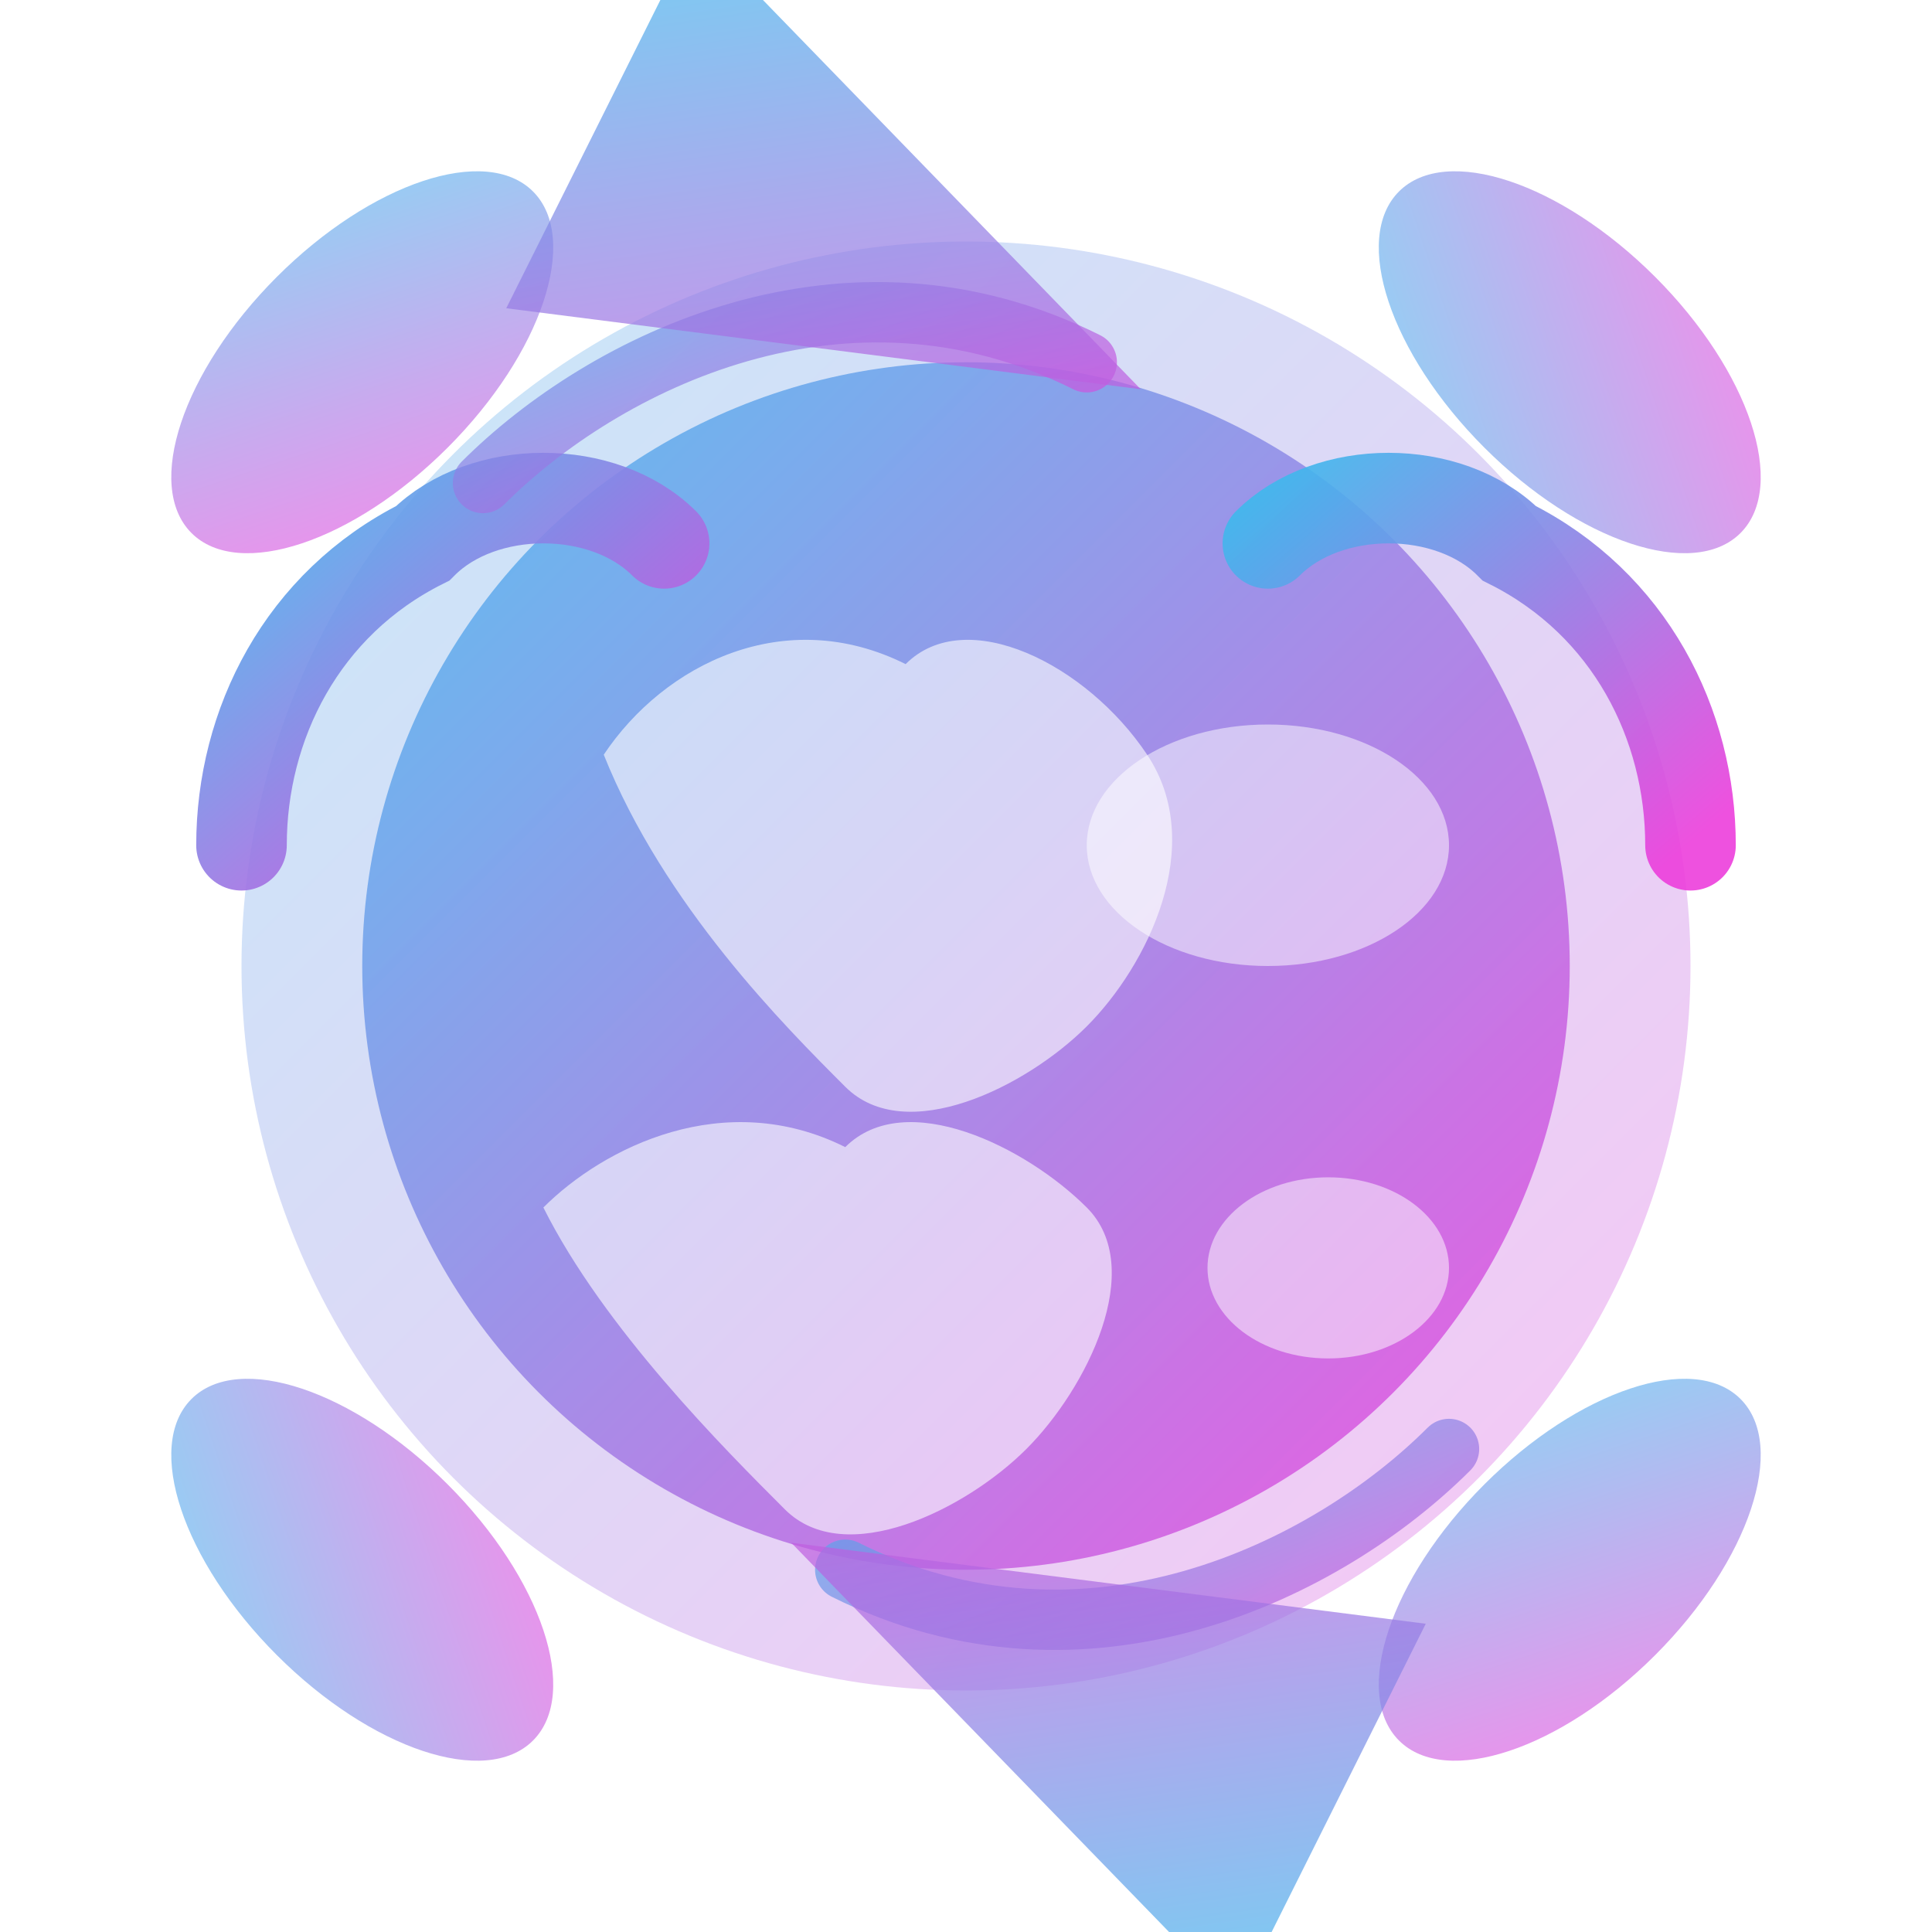
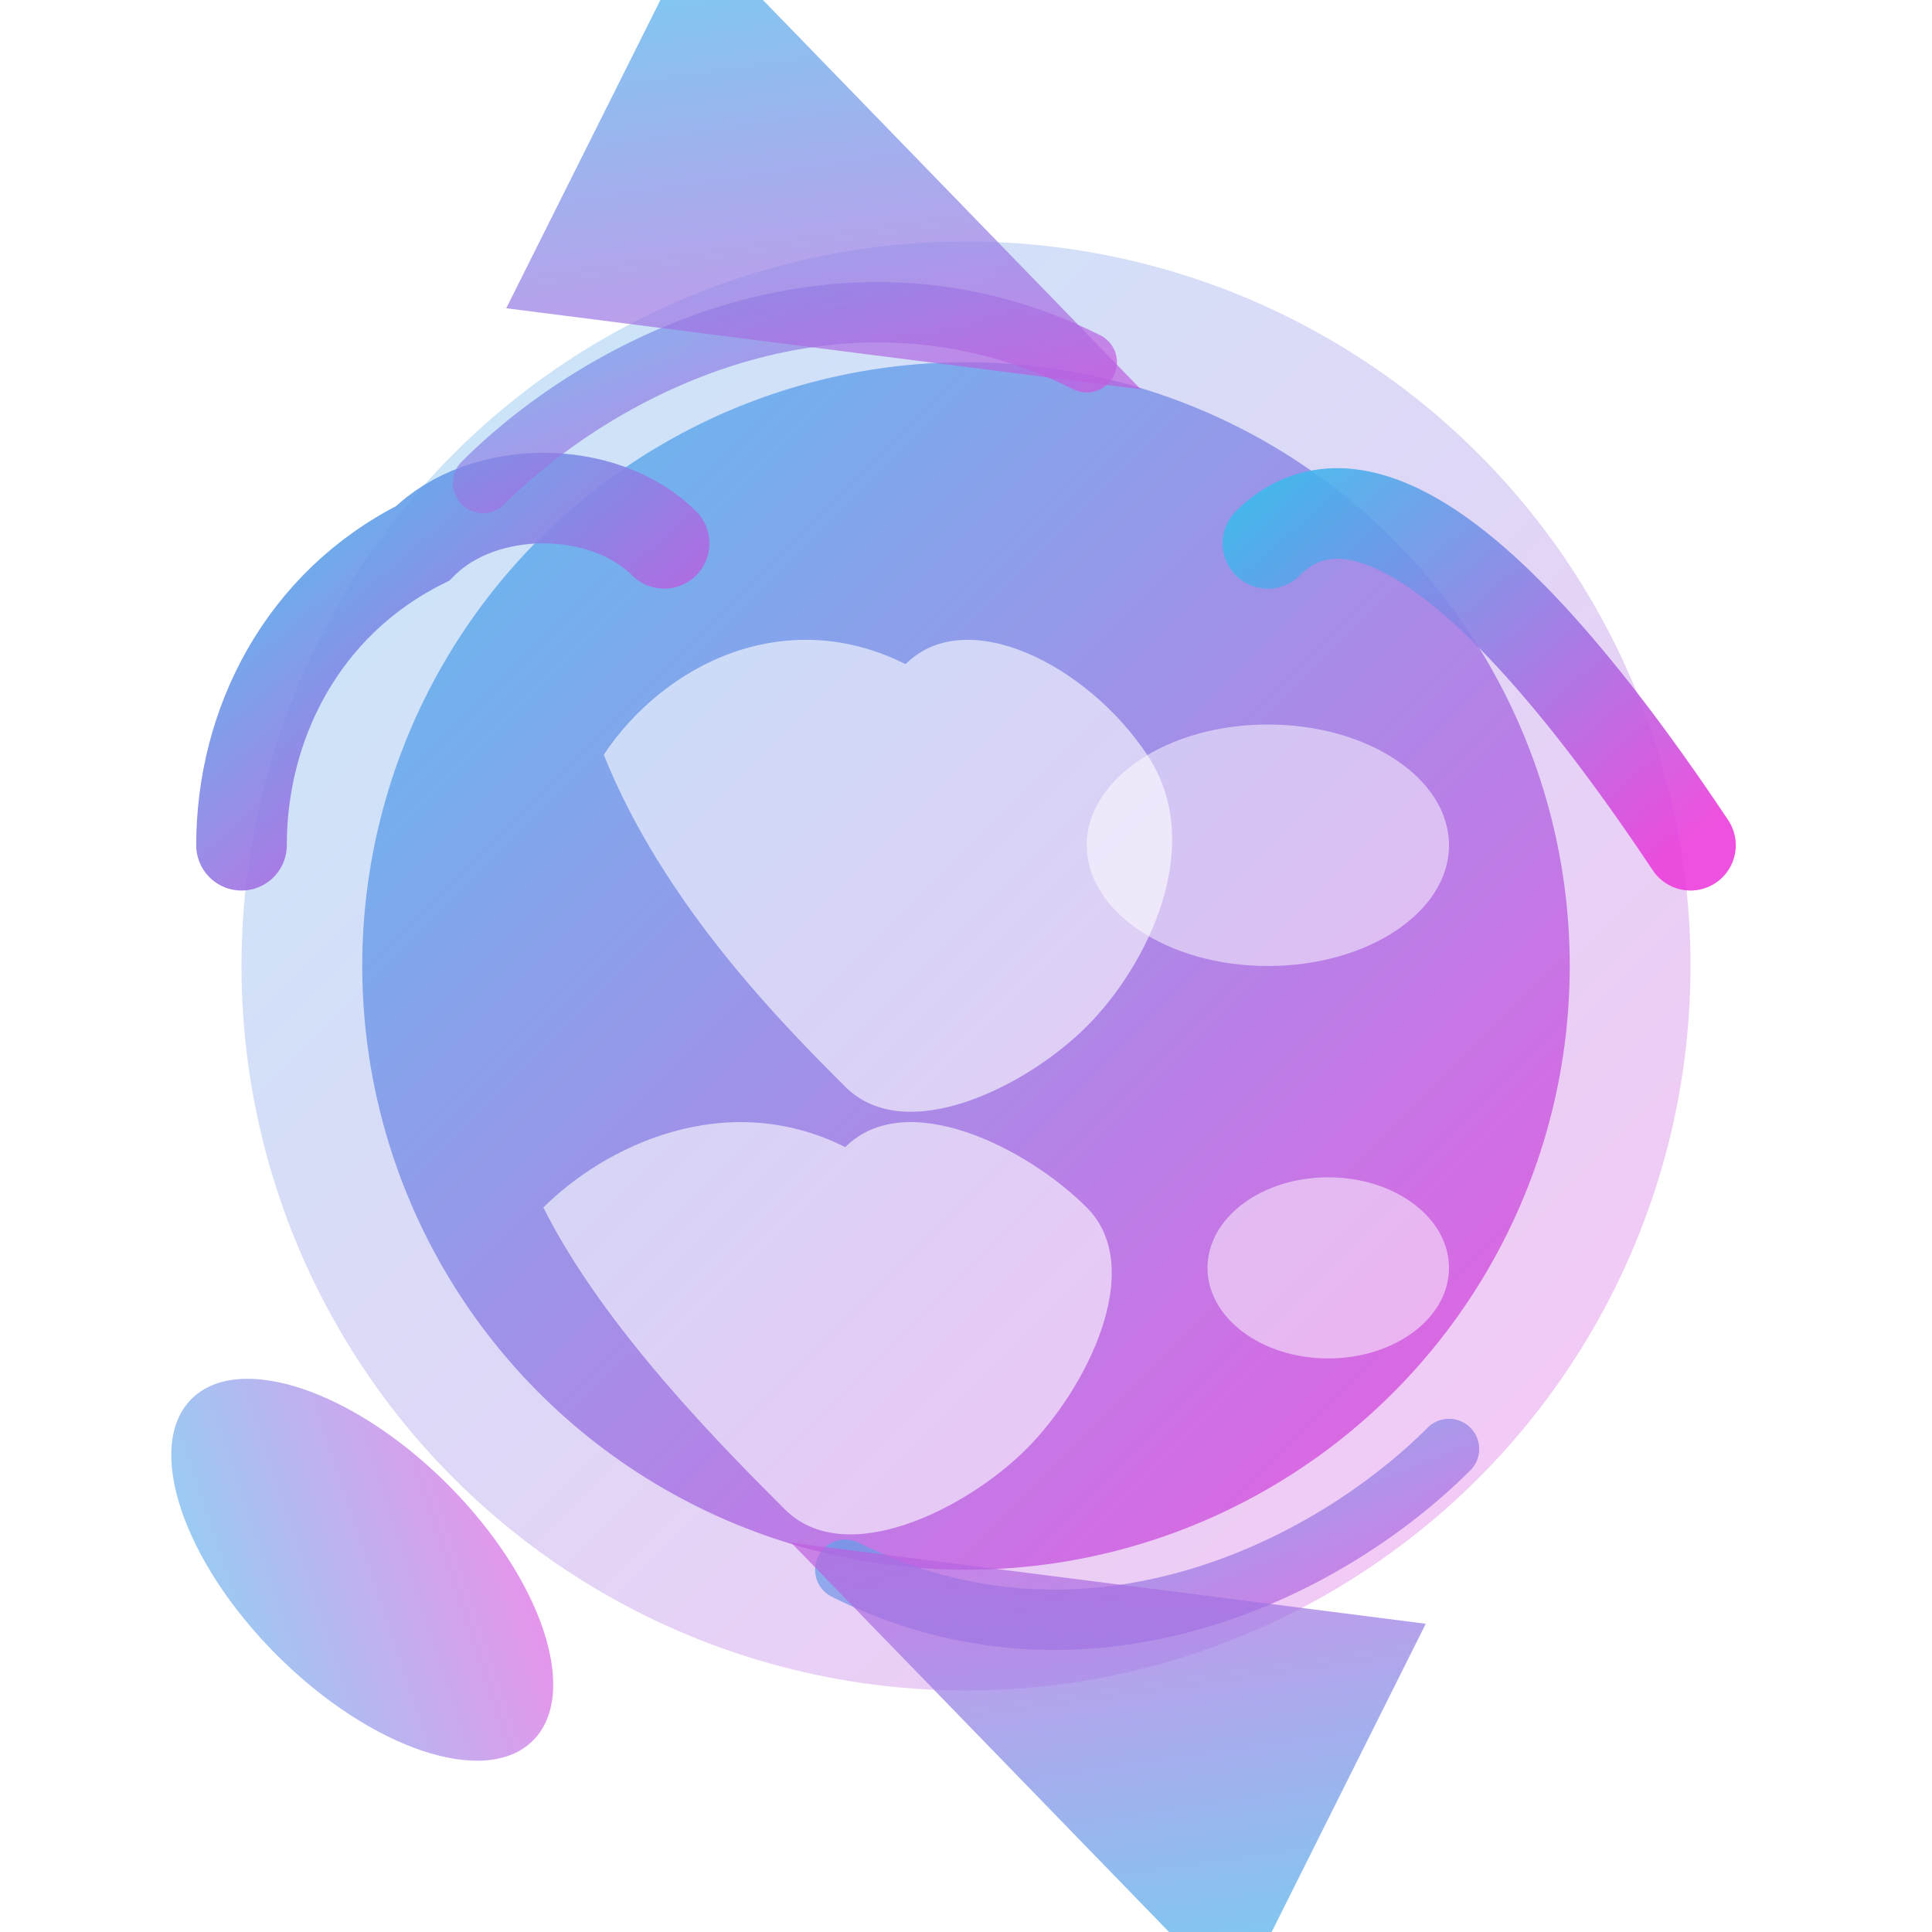
<svg xmlns="http://www.w3.org/2000/svg" viewBox="0 0 64 64" width="64" height="64">
  <defs>
    <linearGradient id="zeroWasteGrad" x1="0%" y1="0%" x2="100%" y2="100%">
      <stop offset="0%" style="stop-color:#3eb9ed;stop-opacity:1" />
      <stop offset="100%" style="stop-color:#ed3edc;stop-opacity:1" />
    </linearGradient>
  </defs>
  <circle cx="32" cy="32" r="24" fill="url(#zeroWasteGrad)" opacity="0.3" />
  <circle cx="32" cy="32" r="20" fill="url(#zeroWasteGrad)" opacity="0.8" />
  <path d="M20 25C22 22 26 20 30 22C32 20 36 22 38 25C40 28 38 32 36 34C34 36 30 38 28 36C26 34 22 30 20 25Z" fill="white" opacity="0.6" />
  <path d="M18 40C20 38 24 36 28 38C30 36 34 38 36 40C38 42 36 46 34 48C32 50 28 52 26 50C24 48 20 44 18 40Z" fill="white" opacity="0.6" />
  <ellipse cx="42" cy="28" rx="6" ry="4" fill="white" opacity="0.5" />
  <ellipse cx="44" cy="42" rx="4" ry="3" fill="white" opacity="0.5" />
  <path d="M8 28C8 24 10 20 14 18C16 16 20 16 22 18" stroke="url(#zeroWasteGrad)" stroke-width="3" fill="none" stroke-linecap="round" opacity="0.9" />
-   <path d="M56 28C56 24 54 20 50 18C48 16 44 16 42 18" stroke="url(#zeroWasteGrad)" stroke-width="3" fill="none" stroke-linecap="round" opacity="0.9" />
-   <ellipse cx="12" cy="12" rx="4" ry="8" fill="url(#zeroWasteGrad)" opacity="0.6" transform="rotate(45 12 12)" />
-   <ellipse cx="52" cy="12" rx="4" ry="8" fill="url(#zeroWasteGrad)" opacity="0.6" transform="rotate(-45 52 12)" />
+   <path d="M56 28C48 16 44 16 42 18" stroke="url(#zeroWasteGrad)" stroke-width="3" fill="none" stroke-linecap="round" opacity="0.9" />
  <ellipse cx="12" cy="52" rx="4" ry="8" fill="url(#zeroWasteGrad)" opacity="0.6" transform="rotate(-45 12 52)" />
-   <ellipse cx="52" cy="52" rx="4" ry="8" fill="url(#zeroWasteGrad)" opacity="0.6" transform="rotate(45 52 52)" />
  <path d="M16 16C20 12 28 8 36 12" stroke="url(#zeroWasteGrad)" stroke-width="2" fill="none" stroke-linecap="round" opacity="0.7" marker-end="url(#arrowhead)" />
  <path d="M48 48C44 52 36 56 28 52" stroke="url(#zeroWasteGrad)" stroke-width="2" fill="none" stroke-linecap="round" opacity="0.7" marker-end="url(#arrowhead)" />
  <defs>
    <marker id="arrowhead" markerWidth="10" markerHeight="7" refX="9" refY="3.5" orient="auto">
      <polygon points="0 0, 10 3.5, 0 7" fill="url(#zeroWasteGrad)" opacity="0.7" />
    </marker>
  </defs>
</svg>